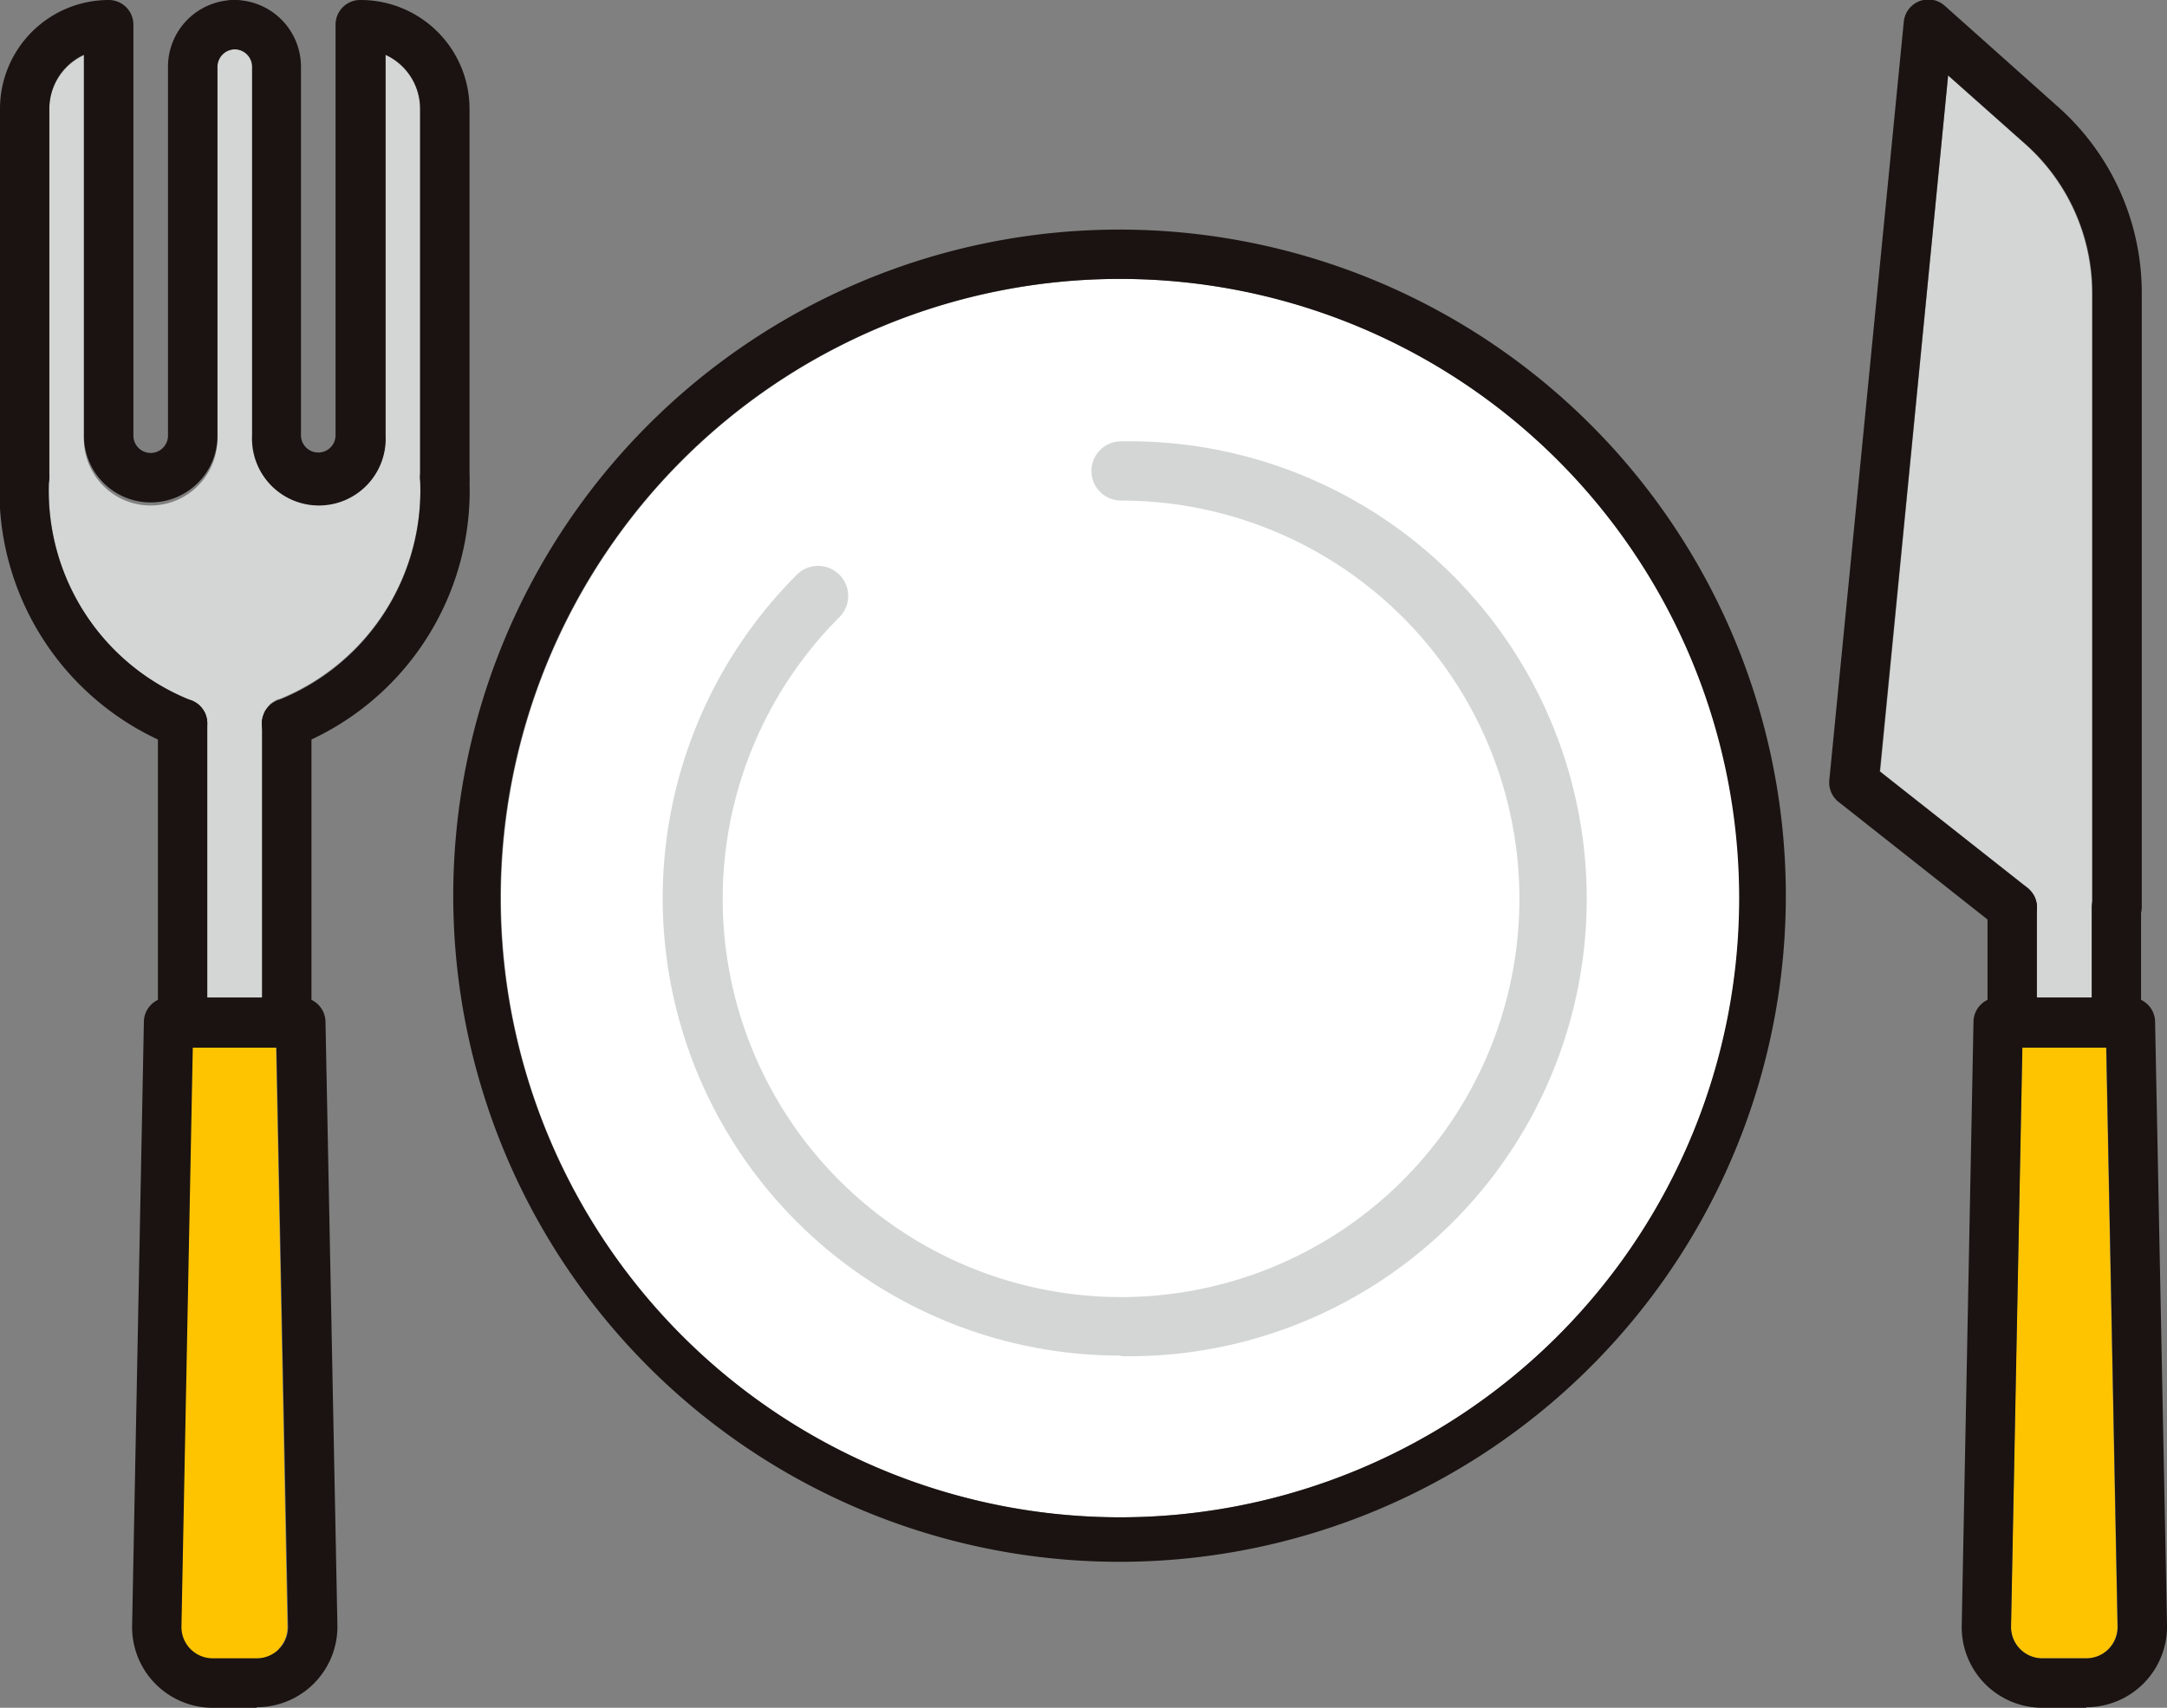
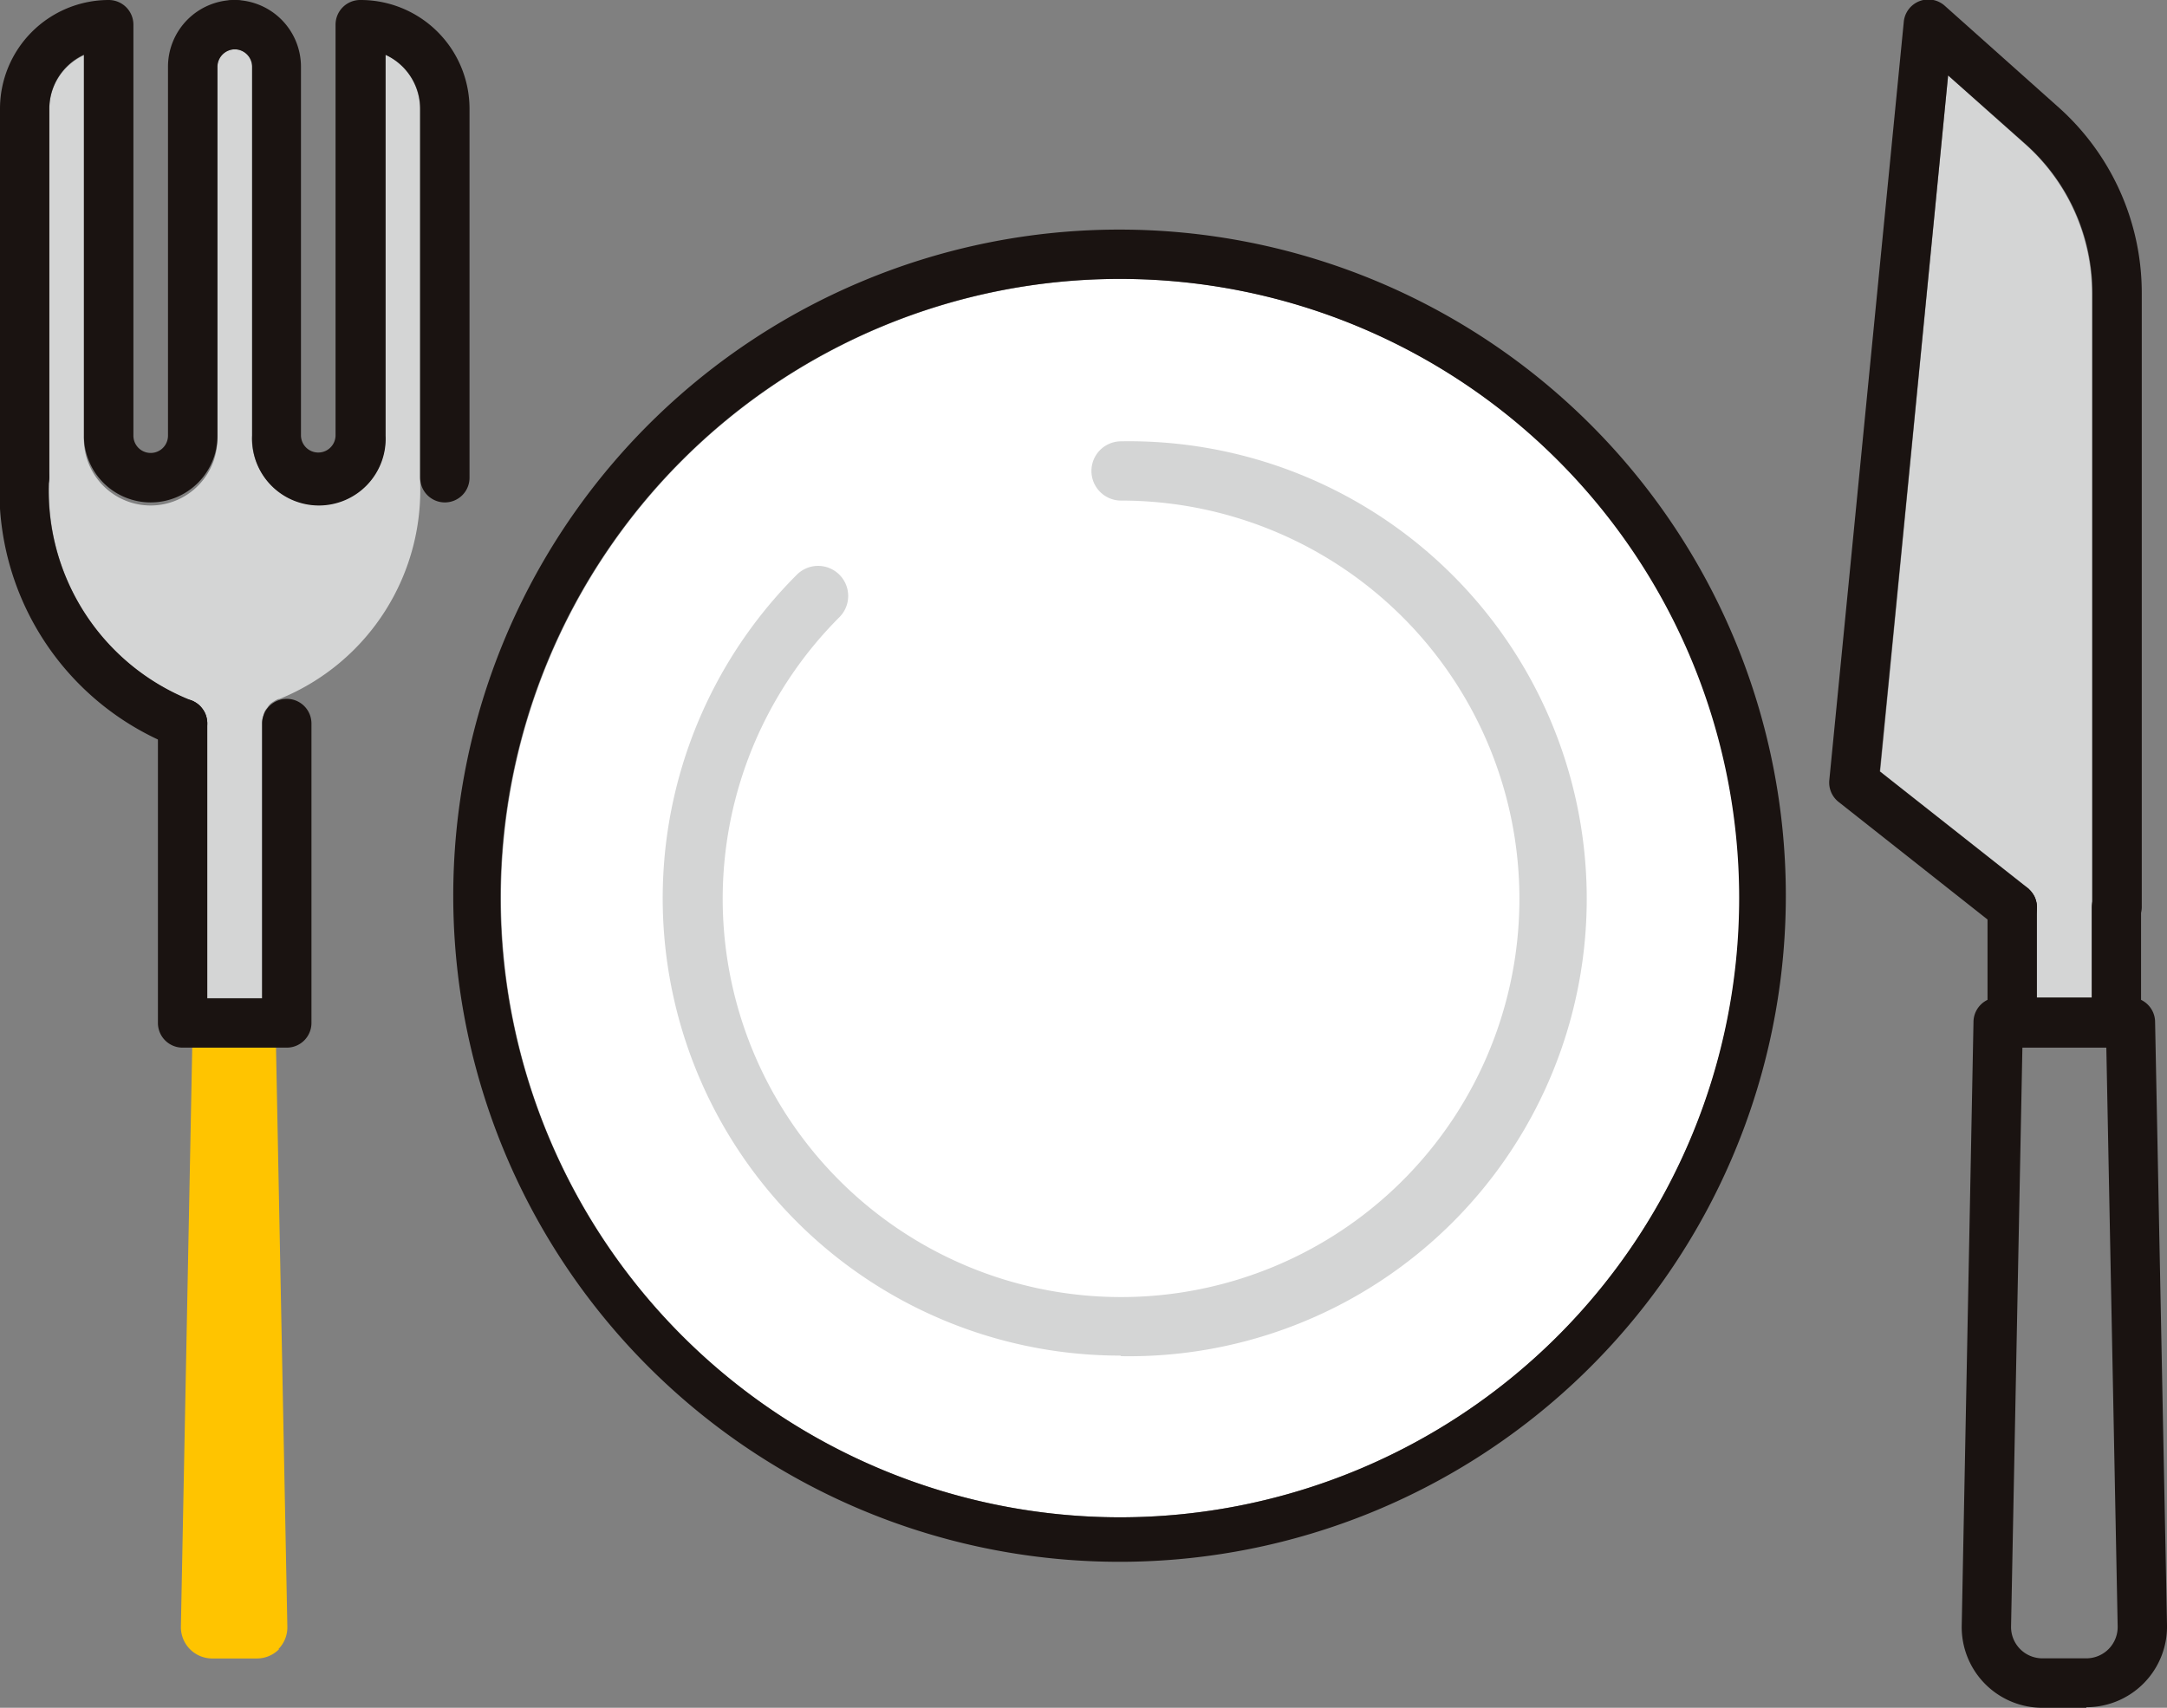
<svg xmlns="http://www.w3.org/2000/svg" width="15.286" height="12.05" viewBox="0 0 15.286 12.05">
  <rect x="0" y="0" width="15.286" height="12.05" fill="#808080" stroke="none" />
  <defs>
    <clipPath id="clip-path">
      <rect id="長方形_2030" data-name="長方形 2030" width="15.286" height="12.05" fill="none" />
    </clipPath>
  </defs>
  <g id="グループ_1990" data-name="グループ 1990" transform="translate(0 0)">
    <g id="グループ_1989" data-name="グループ 1989" transform="translate(0 0)" clip-path="url(#clip-path)">
      <path id="パス_3067" data-name="パス 3067" d="M29.724,22.86a4.369,4.369,0,1,1,4.369-4.369,4.374,4.374,0,0,1-4.369,4.369" transform="translate(-21.821 -12.154)" fill="#fff" />
      <path id="パス_3068" data-name="パス 3068" d="M95.623,3.822l.544.485a1.408,1.408,0,0,1,.47,1.049v4.976H96.25v-.64s0-.006,0-.01a.165.165,0,0,0-.007-.036.168.168,0,0,0-.009-.03.184.184,0,0,0-.018-.026.167.167,0,0,0-.023-.027s0-.006-.007-.008l-1.042-.822Z" transform="translate(-81.881 -3.289)" fill="#d4d5d5" />
-       <path id="パス_3069" data-name="パス 3069" d="M102.475,57.279a.22.22,0,0,1-.158.066h-.31a.221.221,0,0,1-.221-.225l.08-4.085h.591l.08,4.085a.219.219,0,0,1-.063.159" transform="translate(-87.601 -45.644)" fill="#ffc400" />
      <path id="パス_3070" data-name="パス 3070" d="M2.5,5.522h0v-2.6a.419.419,0,0,1,.244-.38V5.226a.471.471,0,1,0,.941,0v-2.6A.124.124,0,0,1,3.807,2.5a.122.122,0,0,1,.122.122v2.6a.471.471,0,1,0,.941,0V2.538a.419.419,0,0,1,.244.38v2.6h0a1.59,1.59,0,0,1-.991,1.566l-.007,0a.175.175,0,0,0-.032.017.18.18,0,0,0-.026.018.174.174,0,0,0-.02.026.17.17,0,0,0-.019.027.167.167,0,0,0-.009.03A.173.173,0,0,0,4,7.247s0,.005,0,.008V9.195H3.614V7.256s0-.005,0-.008a.173.173,0,0,0-.007-.036.179.179,0,0,0-.009-.03.17.17,0,0,0-.019-.027.166.166,0,0,0-.021-.026.171.171,0,0,0-.026-.018A.177.177,0,0,0,3.5,7.093l-.007,0A1.591,1.591,0,0,1,2.5,5.522" transform="translate(-2.152 -2.152)" fill="#d4d5d5" />
      <path id="パス_3071" data-name="パス 3071" d="M9.872,57.28a.219.219,0,0,1-.158.066H9.4a.221.221,0,0,1-.221-.225l.08-4.085h.591l.08,4.085a.219.219,0,0,1-.063.159" transform="translate(-7.903 -45.644)" fill="#ffc400" />
      <path id="パス_3072" data-name="パス 3072" d="M27.573,11.622a4.7,4.7,0,1,1-1.836.371A4.688,4.688,0,0,1,27.573,11.622Zm0,9.086A4.369,4.369,0,1,0,23.2,16.339,4.374,4.374,0,0,0,27.573,20.708Z" transform="translate(-19.67 -10.002)" fill="#1a1311" />
      <path id="パス_3073" data-name="パス 3073" d="M36.773,28.767a3.227,3.227,0,0,1-2.282-5.51.209.209,0,0,1,.3.3,2.81,2.81,0,1,0,1.987-.823.209.209,0,1,1,0-.418,3.228,3.228,0,1,1,0,6.455Z" transform="translate(-28.87 -19.202)" fill="#d4d5d5" />
      <path id="パス_3074" data-name="パス 3074" d="M100.166,55.541h-.31a.569.569,0,0,1-.569-.581L99.37,50.7a.174.174,0,0,1,.174-.171h.933a.174.174,0,0,1,.174.171l.084,4.256a.569.569,0,0,1-.569.581Zm-.451-4.659-.08,4.085a.221.221,0,0,0,.221.225h.31a.221.221,0,0,0,.221-.225l-.08-4.085Z" transform="translate(-85.449 -43.491)" fill="#1a1311" />
      <path id="パス_3075" data-name="パス 3075" d="M101.506,45.855h-.736a.174.174,0,0,1-.174-.174v-.814a.174.174,0,1,1,.348,0v.64h.387v-.64a.174.174,0,1,1,.348,0v.814A.174.174,0,0,1,101.506,45.855Z" transform="translate(-86.576 -38.464)" fill="#1a1311" />
      <path id="パス_3076" data-name="パス 3076" d="M93.872,6.579a.173.173,0,0,1-.108-.037L92.647,5.66a.174.174,0,0,1-.065-.154L93.107.159A.174.174,0,0,1,93.4.046l.8.714a1.756,1.756,0,0,1,.586,1.309V6.4a.174.174,0,1,1-.348,0V2.069a1.407,1.407,0,0,0-.47-1.049L93.42.534l-.482,4.911,1.042.822a.174.174,0,0,1-.108.311Z" transform="translate(-79.678 -0.002)" fill="#1a1311" />
-       <path id="パス_3077" data-name="パス 3077" d="M7.561,55.541h-.31a.569.569,0,0,1-.569-.581L6.765,50.7a.174.174,0,0,1,.174-.171h.933a.174.174,0,0,1,.174.171l.084,4.256a.569.569,0,0,1-.569.581ZM7.11,50.882l-.08,4.085a.221.221,0,0,0,.221.225h.31a.221.221,0,0,0,.221-.225L7.7,50.882Z" transform="translate(-5.75 -43.491)" fill="#1a1311" />
      <path id="パス_3078" data-name="パス 3078" d="M8.9,37.834H8.166a.174.174,0,0,1-.174-.174V35.547a.174.174,0,1,1,.348,0v1.939h.387V35.547a.174.174,0,0,1,.348,0V37.66A.174.174,0,0,1,8.9,37.834Z" transform="translate(-6.878 -30.442)" fill="#1a1311" />
      <path id="パス_3079" data-name="パス 3079" d="M1.29,25.014a.174.174,0,0,1-.052-.008A1.939,1.939,0,0,1,0,23.106a.174.174,0,0,1,.348,0,1.591,1.591,0,0,0,.991,1.567.174.174,0,0,1-.052.341Z" transform="translate(-0.002 -19.736)" fill="#1a1311" />
      <path id="パス_3080" data-name="パス 3080" d="M1.063,3.545a.471.471,0,0,1-.471-.471V.386a.419.419,0,0,0-.244.38v2.6a.174.174,0,1,1-.348,0V.767A.768.768,0,0,1,.767,0,.174.174,0,0,1,.941.174v2.9a.122.122,0,1,0,.244,0V.471A.471.471,0,0,1,1.656,0a.174.174,0,1,1,0,.348.124.124,0,0,0-.122.122v2.6A.471.471,0,0,1,1.063,3.545Z" transform="translate(0 0)" fill="#1a1311" />
-       <path id="パス_3081" data-name="パス 3081" d="M13.446,25.014a.174.174,0,0,1-.052-.341,1.591,1.591,0,0,0,.991-1.567.174.174,0,0,1,.348,0,1.939,1.939,0,0,1-1.236,1.9A.174.174,0,0,1,13.446,25.014Z" transform="translate(-11.422 -19.736)" fill="#1a1311" />
      <path id="パス_3082" data-name="パス 3082" d="M12.286,3.545a.174.174,0,0,1-.174-.174V.767a.419.419,0,0,0-.244-.38V3.074a.471.471,0,1,1-.941,0V.471A.124.124,0,0,0,10.8.348.174.174,0,0,1,10.8,0a.471.471,0,0,1,.471.471v2.6a.122.122,0,1,0,.244,0V.174A.174.174,0,0,1,11.693,0a.768.768,0,0,1,.767.767v2.6A.174.174,0,0,1,12.286,3.545Z" transform="translate(-9.148 0)" fill="#1a1311" />
    </g>
  </g>
</svg>